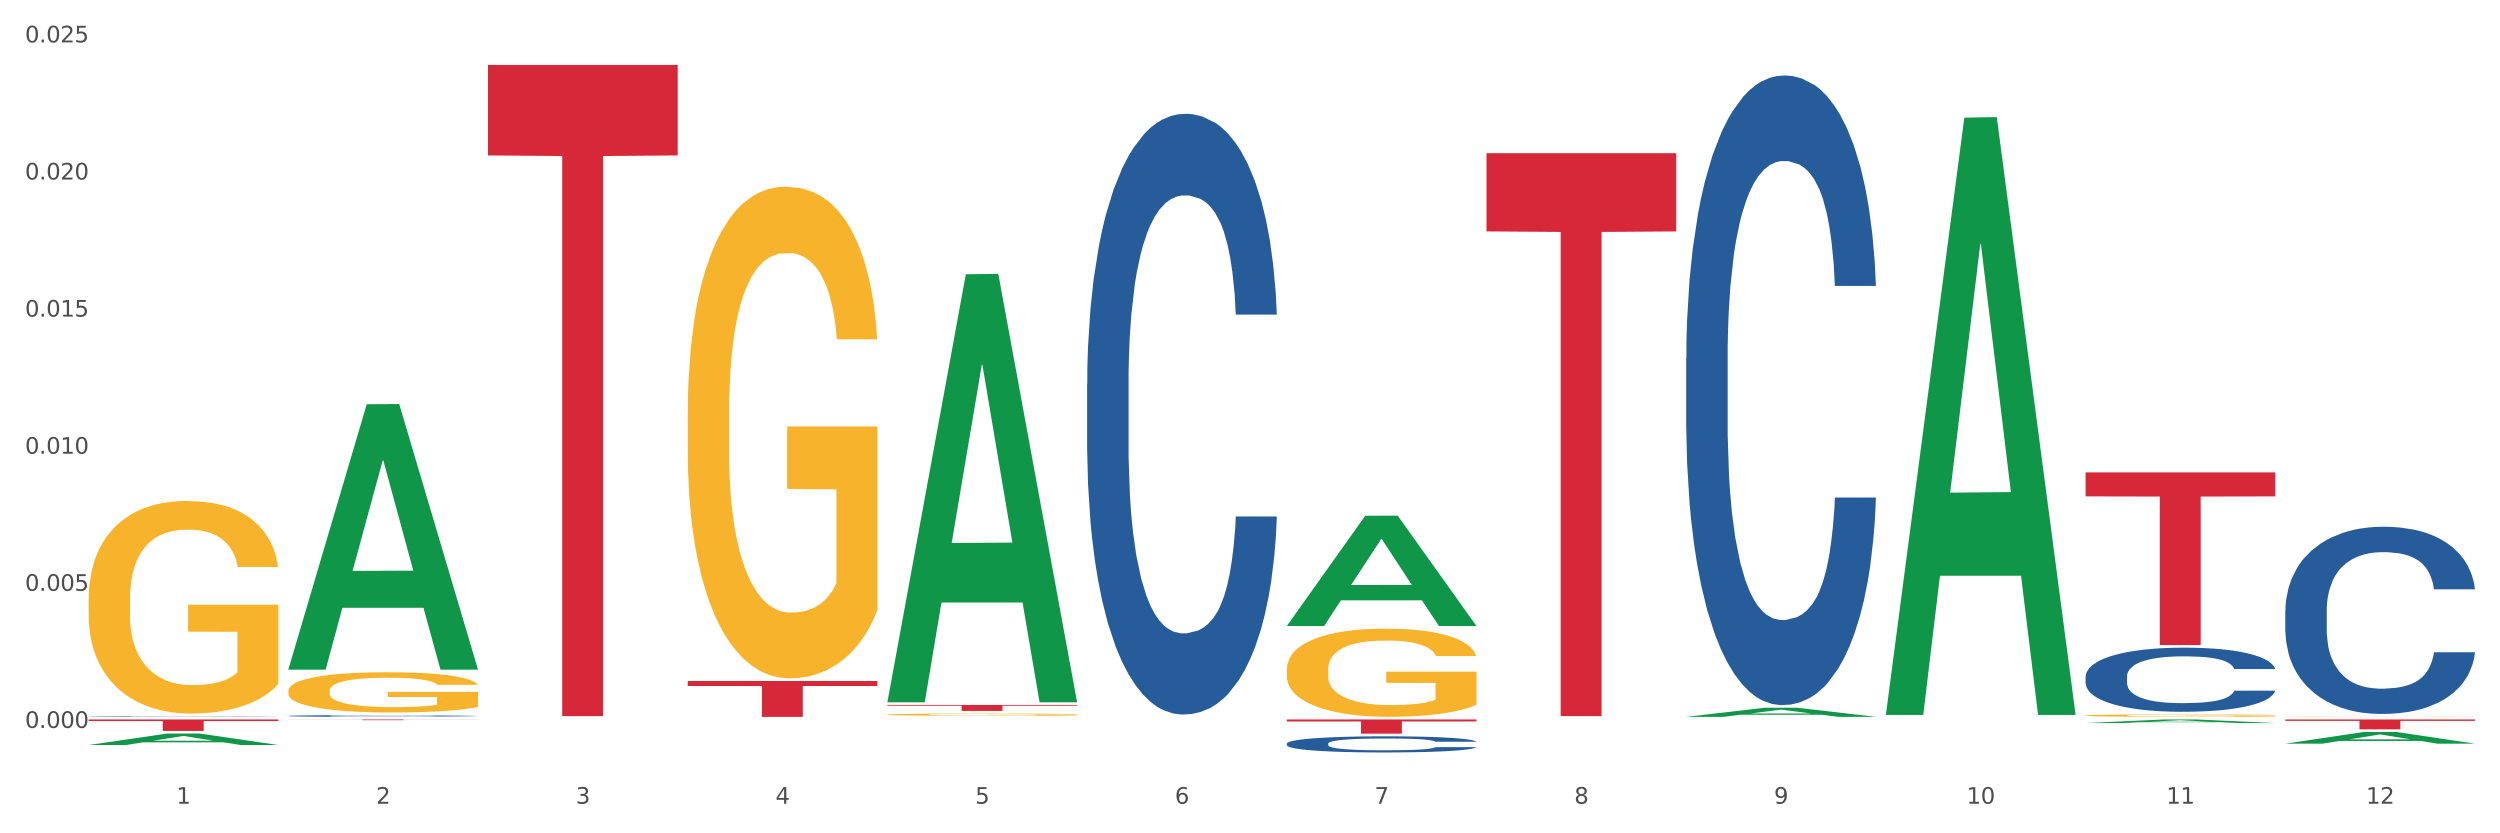
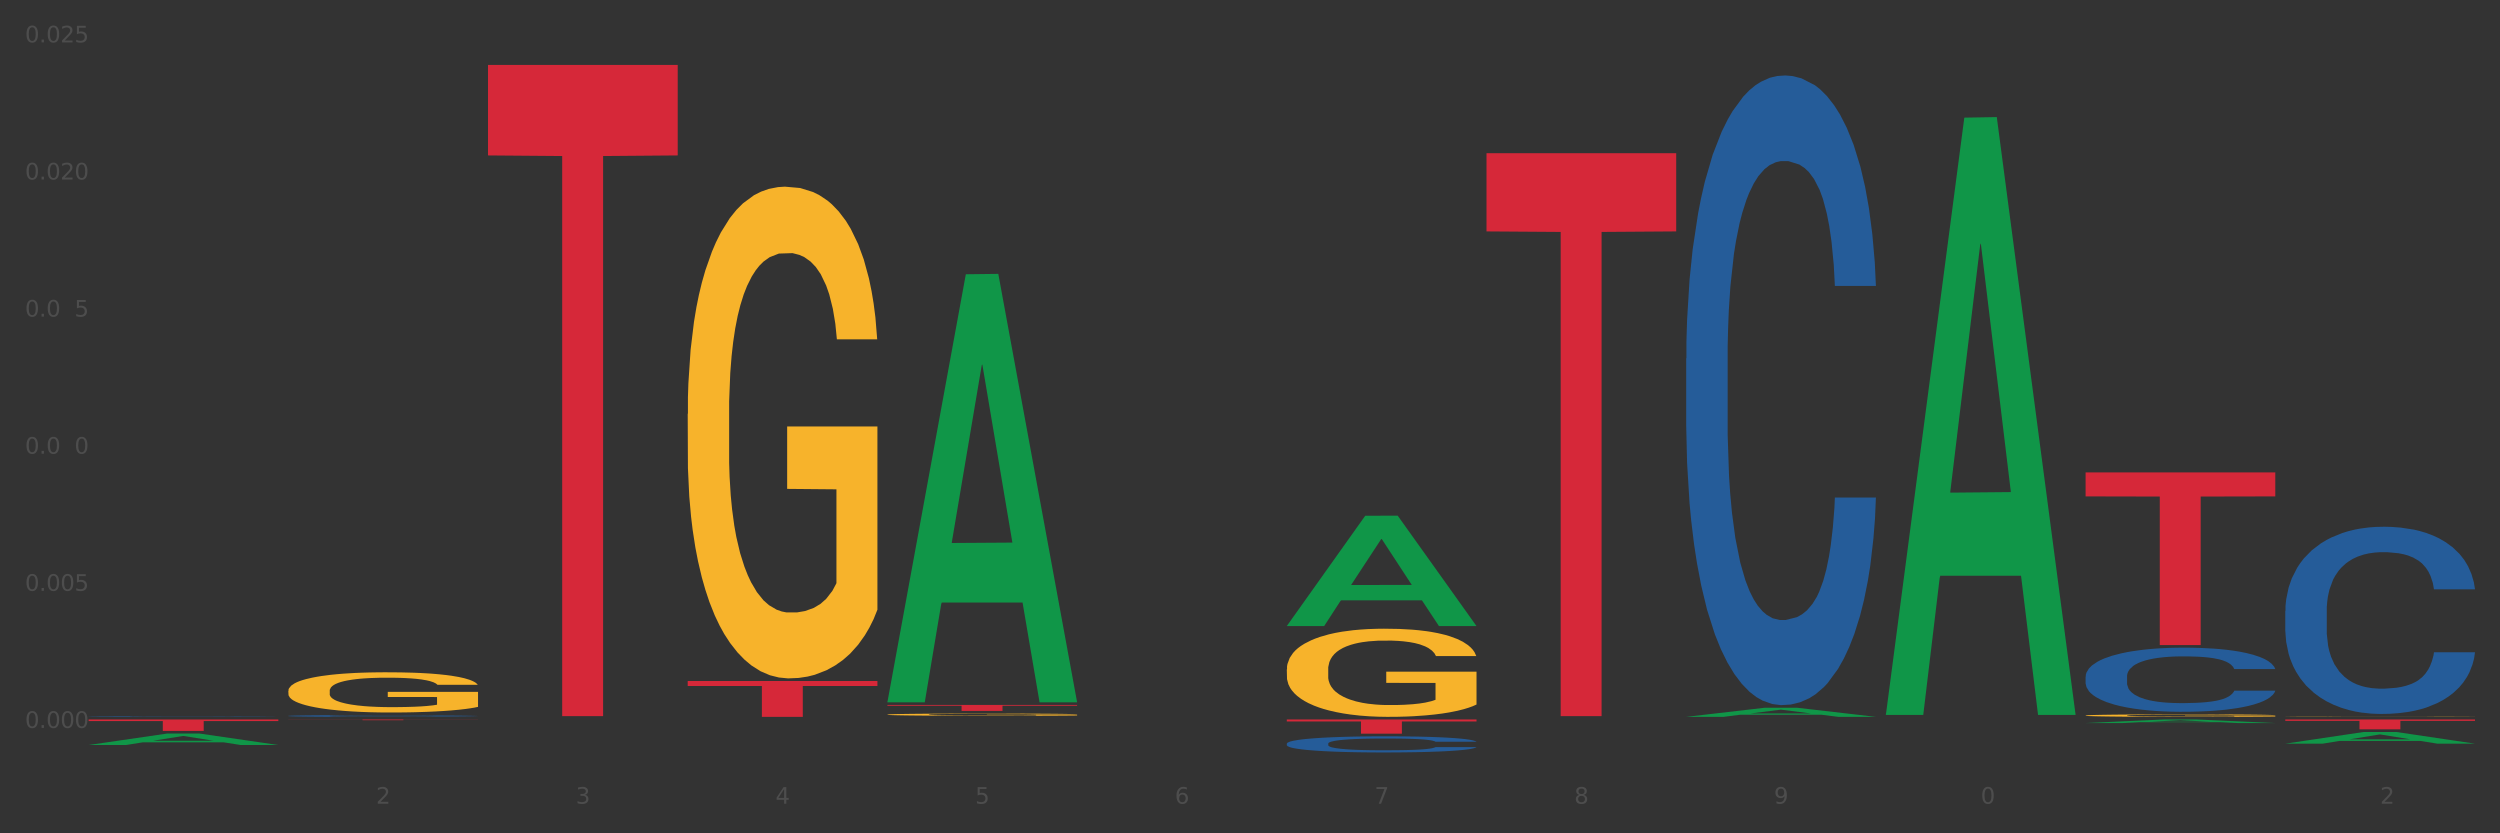
<svg xmlns="http://www.w3.org/2000/svg" xmlns:xlink="http://www.w3.org/1999/xlink" width="1080pt" height="360pt" viewBox="0 0 1080 360" version="1.1">
  <rect x="0" y="0" width="1080" height="360" fill="#333333" stroke="none" />
  <defs>
    <style type="text/css">*{stroke-linejoin: round; stroke-linecap: butt}</style>
  </defs>
  <g id="figure_1">
    <g id="patch_1">
-       <path d="M 0 360  L 1080 360  L 1080 0  L 0 0  z " style="fill: #ffffff; stroke: #ffffff; stroke-linejoin: miter" />
-     </g>
+       </g>
    <g id="axes_1">
      <g id="matplotlib.axis_1">
        <g id="xtick_1">
          <g id="text_1">
            <g style="fill: #4d4d4d" transform="translate(76.207 347.204) scale(0.096 -0.096)">
              <defs>
-                 <path id="DejaVuSans-31" d="M 794 531  L 1825 531  L 1825 4091  L 703 3866  L 703 4441  L 1819 4666  L 2450 4666  L 2450 531  L 3481 531  L 3481 0  L 794 0  L 794 531  z " transform="scale(0.016)" />
-               </defs>
+                 </defs>
              <use xlink:href="#DejaVuSans-31" />
            </g>
          </g>
        </g>
        <g id="xtick_2">
          <g id="text_2">
            <g style="fill: #4d4d4d" transform="translate(162.476 347.204) scale(0.096 -0.096)">
              <defs>
                <path id="DejaVuSans-32" d="M 1228 531  L 3431 531  L 3431 0  L 469 0  L 469 531  Q 828 903 1448 1529  Q 2069 2156 2228 2338  Q 2531 2678 2651 2914  Q 2772 3150 2772 3378  Q 2772 3750 2511 3984  Q 2250 4219 1831 4219  Q 1534 4219 1204 4116  Q 875 4013 500 3803  L 500 4441  Q 881 4594 1212 4672  Q 1544 4750 1819 4750  Q 2544 4750 2975 4387  Q 3406 4025 3406 3419  Q 3406 3131 3298 2873  Q 3191 2616 2906 2266  Q 2828 2175 2409 1742  Q 1991 1309 1228 531  z " transform="scale(0.016)" />
              </defs>
              <use xlink:href="#DejaVuSans-32" />
            </g>
          </g>
        </g>
        <g id="xtick_3">
          <g id="text_3">
            <g style="fill: #4d4d4d" transform="translate(248.745 347.204) scale(0.096 -0.096)">
              <defs>
                <path id="DejaVuSans-33" d="M 2597 2516  Q 3050 2419 3304 2112  Q 3559 1806 3559 1356  Q 3559 666 3084 287  Q 2609 -91 1734 -91  Q 1441 -91 1130 -33  Q 819 25 488 141  L 488 750  Q 750 597 1062 519  Q 1375 441 1716 441  Q 2309 441 2620 675  Q 2931 909 2931 1356  Q 2931 1769 2642 2001  Q 2353 2234 1838 2234  L 1294 2234  L 1294 2753  L 1863 2753  Q 2328 2753 2575 2939  Q 2822 3125 2822 3475  Q 2822 3834 2567 4026  Q 2313 4219 1838 4219  Q 1578 4219 1281 4162  Q 984 4106 628 3988  L 628 4550  Q 988 4650 1302 4700  Q 1616 4750 1894 4750  Q 2613 4750 3031 4423  Q 3450 4097 3450 3541  Q 3450 3153 3228 2886  Q 3006 2619 2597 2516  z " transform="scale(0.016)" />
              </defs>
              <use xlink:href="#DejaVuSans-33" />
            </g>
          </g>
        </g>
        <g id="xtick_4">
          <g id="text_4">
            <g style="fill: #4d4d4d" transform="translate(335.014 347.204) scale(0.096 -0.096)">
              <defs>
                <path id="DejaVuSans-34" d="M 2419 4116  L 825 1625  L 2419 1625  L 2419 4116  z M 2253 4666  L 3047 4666  L 3047 1625  L 3713 1625  L 3713 1100  L 3047 1100  L 3047 0  L 2419 0  L 2419 1100  L 313 1100  L 313 1709  L 2253 4666  z " transform="scale(0.016)" />
              </defs>
              <use xlink:href="#DejaVuSans-34" />
            </g>
          </g>
        </g>
        <g id="xtick_5">
          <g id="text_5">
            <g style="fill: #4d4d4d" transform="translate(421.284 347.204) scale(0.096 -0.096)">
              <defs>
                <path id="DejaVuSans-35" d="M 691 4666  L 3169 4666  L 3169 4134  L 1269 4134  L 1269 2991  Q 1406 3038 1543 3061  Q 1681 3084 1819 3084  Q 2600 3084 3056 2656  Q 3513 2228 3513 1497  Q 3513 744 3044 326  Q 2575 -91 1722 -91  Q 1428 -91 1123 -41  Q 819 9 494 109  L 494 744  Q 775 591 1075 516  Q 1375 441 1709 441  Q 2250 441 2565 725  Q 2881 1009 2881 1497  Q 2881 1984 2565 2268  Q 2250 2553 1709 2553  Q 1456 2553 1204 2497  Q 953 2441 691 2322  L 691 4666  z " transform="scale(0.016)" />
              </defs>
              <use xlink:href="#DejaVuSans-35" />
            </g>
          </g>
        </g>
        <g id="xtick_6">
          <g id="text_6">
            <g style="fill: #4d4d4d" transform="translate(507.553 347.204) scale(0.096 -0.096)">
              <defs>
                <path id="DejaVuSans-36" d="M 2113 2584  Q 1688 2584 1439 2293  Q 1191 2003 1191 1497  Q 1191 994 1439 701  Q 1688 409 2113 409  Q 2538 409 2786 701  Q 3034 994 3034 1497  Q 3034 2003 2786 2293  Q 2538 2584 2113 2584  z M 3366 4563  L 3366 3988  Q 3128 4100 2886 4159  Q 2644 4219 2406 4219  Q 1781 4219 1451 3797  Q 1122 3375 1075 2522  Q 1259 2794 1537 2939  Q 1816 3084 2150 3084  Q 2853 3084 3261 2657  Q 3669 2231 3669 1497  Q 3669 778 3244 343  Q 2819 -91 2113 -91  Q 1303 -91 875 529  Q 447 1150 447 2328  Q 447 3434 972 4092  Q 1497 4750 2381 4750  Q 2619 4750 2861 4703  Q 3103 4656 3366 4563  z " transform="scale(0.016)" />
              </defs>
              <use xlink:href="#DejaVuSans-36" />
            </g>
          </g>
        </g>
        <g id="xtick_7">
          <g id="text_7">
            <g style="fill: #4d4d4d" transform="translate(593.822 347.204) scale(0.096 -0.096)">
              <defs>
                <path id="DejaVuSans-37" d="M 525 4666  L 3525 4666  L 3525 4397  L 1831 0  L 1172 0  L 2766 4134  L 525 4134  L 525 4666  z " transform="scale(0.016)" />
              </defs>
              <use xlink:href="#DejaVuSans-37" />
            </g>
          </g>
        </g>
        <g id="xtick_8">
          <g id="text_8">
            <g style="fill: #4d4d4d" transform="translate(680.091 347.204) scale(0.096 -0.096)">
              <defs>
                <path id="DejaVuSans-38" d="M 2034 2216  Q 1584 2216 1326 1975  Q 1069 1734 1069 1313  Q 1069 891 1326 650  Q 1584 409 2034 409  Q 2484 409 2743 651  Q 3003 894 3003 1313  Q 3003 1734 2745 1975  Q 2488 2216 2034 2216  z M 1403 2484  Q 997 2584 770 2862  Q 544 3141 544 3541  Q 544 4100 942 4425  Q 1341 4750 2034 4750  Q 2731 4750 3128 4425  Q 3525 4100 3525 3541  Q 3525 3141 3298 2862  Q 3072 2584 2669 2484  Q 3125 2378 3379 2068  Q 3634 1759 3634 1313  Q 3634 634 3220 271  Q 2806 -91 2034 -91  Q 1263 -91 848 271  Q 434 634 434 1313  Q 434 1759 690 2068  Q 947 2378 1403 2484  z M 1172 3481  Q 1172 3119 1398 2916  Q 1625 2713 2034 2713  Q 2441 2713 2670 2916  Q 2900 3119 2900 3481  Q 2900 3844 2670 4047  Q 2441 4250 2034 4250  Q 1625 4250 1398 4047  Q 1172 3844 1172 3481  z " transform="scale(0.016)" />
              </defs>
              <use xlink:href="#DejaVuSans-38" />
            </g>
          </g>
        </g>
        <g id="xtick_9">
          <g id="text_9">
            <g style="fill: #4d4d4d" transform="translate(766.361 347.204) scale(0.096 -0.096)">
              <defs>
                <path id="DejaVuSans-39" d="M 703 97  L 703 672  Q 941 559 1184 500  Q 1428 441 1663 441  Q 2288 441 2617 861  Q 2947 1281 2994 2138  Q 2813 1869 2534 1725  Q 2256 1581 1919 1581  Q 1219 1581 811 2004  Q 403 2428 403 3163  Q 403 3881 828 4315  Q 1253 4750 1959 4750  Q 2769 4750 3195 4129  Q 3622 3509 3622 2328  Q 3622 1225 3098 567  Q 2575 -91 1691 -91  Q 1453 -91 1209 -44  Q 966 3 703 97  z M 1959 2075  Q 2384 2075 2632 2365  Q 2881 2656 2881 3163  Q 2881 3666 2632 3958  Q 2384 4250 1959 4250  Q 1534 4250 1286 3958  Q 1038 3666 1038 3163  Q 1038 2656 1286 2365  Q 1534 2075 1959 2075  z " transform="scale(0.016)" />
              </defs>
              <use xlink:href="#DejaVuSans-39" />
            </g>
          </g>
        </g>
        <g id="xtick_10">
          <g id="text_10">
            <g style="fill: #4d4d4d" transform="translate(849.576 347.204) scale(0.096 -0.096)">
              <defs>
                <path id="DejaVuSans-30" d="M 2034 4250  Q 1547 4250 1301 3770  Q 1056 3291 1056 2328  Q 1056 1369 1301 889  Q 1547 409 2034 409  Q 2525 409 2770 889  Q 3016 1369 3016 2328  Q 3016 3291 2770 3770  Q 2525 4250 2034 4250  z M 2034 4750  Q 2819 4750 3233 4129  Q 3647 3509 3647 2328  Q 3647 1150 3233 529  Q 2819 -91 2034 -91  Q 1250 -91 836 529  Q 422 1150 422 2328  Q 422 3509 836 4129  Q 1250 4750 2034 4750  z " transform="scale(0.016)" />
              </defs>
              <use xlink:href="#DejaVuSans-31" />
              <use xlink:href="#DejaVuSans-30" transform="translate(63.623 0)" />
            </g>
          </g>
        </g>
        <g id="xtick_11">
          <g id="text_11">
            <g style="fill: #4d4d4d" transform="translate(935.845 347.204) scale(0.096 -0.096)">
              <use xlink:href="#DejaVuSans-31" />
              <use xlink:href="#DejaVuSans-31" transform="translate(63.623 0)" />
            </g>
          </g>
        </g>
        <g id="xtick_12">
          <g id="text_12">
            <g style="fill: #4d4d4d" transform="translate(1022.114 347.204) scale(0.096 -0.096)">
              <use xlink:href="#DejaVuSans-31" />
              <use xlink:href="#DejaVuSans-32" transform="translate(63.623 0)" />
            </g>
          </g>
        </g>
        <g id="xtick_13" />
        <g id="xtick_14" />
        <g id="xtick_15" />
        <g id="xtick_16" />
        <g id="xtick_17" />
        <g id="xtick_18" />
        <g id="xtick_19" />
        <g id="xtick_20" />
        <g id="xtick_21" />
        <g id="xtick_22" />
        <g id="xtick_23" />
      </g>
      <g id="matplotlib.axis_2">
        <g id="ytick_1">
          <g id="text_13">
            <g style="fill: #4d4d4d" transform="translate(10.8 314.459) scale(0.096 -0.096)">
              <defs>
                <path id="DejaVuSans-2e" d="M 684 794  L 1344 794  L 1344 0  L 684 0  L 684 794  z " transform="scale(0.016)" />
              </defs>
              <use xlink:href="#DejaVuSans-30" />
              <use xlink:href="#DejaVuSans-2e" transform="translate(63.623 0)" />
              <use xlink:href="#DejaVuSans-30" transform="translate(95.41 0)" />
              <use xlink:href="#DejaVuSans-30" transform="translate(159.033 0)" />
              <use xlink:href="#DejaVuSans-30" transform="translate(222.656 0)" />
            </g>
          </g>
        </g>
        <g id="ytick_2">
          <g id="text_14">
            <g style="fill: #4d4d4d" transform="translate(10.8 255.23) scale(0.096 -0.096)">
              <use xlink:href="#DejaVuSans-30" />
              <use xlink:href="#DejaVuSans-2e" transform="translate(63.623 0)" />
              <use xlink:href="#DejaVuSans-30" transform="translate(95.41 0)" />
              <use xlink:href="#DejaVuSans-30" transform="translate(159.033 0)" />
              <use xlink:href="#DejaVuSans-35" transform="translate(222.656 0)" />
            </g>
          </g>
        </g>
        <g id="ytick_3">
          <g id="text_15">
            <g style="fill: #4d4d4d" transform="translate(10.8 196.002) scale(0.096 -0.096)">
              <use xlink:href="#DejaVuSans-30" />
              <use xlink:href="#DejaVuSans-2e" transform="translate(63.623 0)" />
              <use xlink:href="#DejaVuSans-30" transform="translate(95.41 0)" />
              <use xlink:href="#DejaVuSans-31" transform="translate(159.033 0)" />
              <use xlink:href="#DejaVuSans-30" transform="translate(222.656 0)" />
            </g>
          </g>
        </g>
        <g id="ytick_4">
          <g id="text_16">
            <g style="fill: #4d4d4d" transform="translate(10.8 136.774) scale(0.096 -0.096)">
              <use xlink:href="#DejaVuSans-30" />
              <use xlink:href="#DejaVuSans-2e" transform="translate(63.623 0)" />
              <use xlink:href="#DejaVuSans-30" transform="translate(95.41 0)" />
              <use xlink:href="#DejaVuSans-31" transform="translate(159.033 0)" />
              <use xlink:href="#DejaVuSans-35" transform="translate(222.656 0)" />
            </g>
          </g>
        </g>
        <g id="ytick_5">
          <g id="text_17">
            <g style="fill: #4d4d4d" transform="translate(10.8 77.546) scale(0.096 -0.096)">
              <use xlink:href="#DejaVuSans-30" />
              <use xlink:href="#DejaVuSans-2e" transform="translate(63.623 0)" />
              <use xlink:href="#DejaVuSans-30" transform="translate(95.41 0)" />
              <use xlink:href="#DejaVuSans-32" transform="translate(159.033 0)" />
              <use xlink:href="#DejaVuSans-30" transform="translate(222.656 0)" />
            </g>
          </g>
        </g>
        <g id="ytick_6">
          <g id="text_18">
            <g style="fill: #4d4d4d" transform="translate(10.8 18.317) scale(0.096 -0.096)">
              <use xlink:href="#DejaVuSans-30" />
              <use xlink:href="#DejaVuSans-2e" transform="translate(63.623 0)" />
              <use xlink:href="#DejaVuSans-30" transform="translate(95.41 0)" />
              <use xlink:href="#DejaVuSans-32" transform="translate(159.033 0)" />
              <use xlink:href="#DejaVuSans-35" transform="translate(222.656 0)" />
            </g>
          </g>
        </g>
        <g id="ytick_7" />
        <g id="ytick_8" />
        <g id="ytick_9" />
        <g id="ytick_10" />
        <g id="ytick_11" />
      </g>
      <g id="PolyCollection_1">
        <path d="M 38.283 321.838  L 38.367 321.833  L 72.164 316.897  L 86.189 316.892  L 120.239 321.847  L 104.017 321.847  L 96.666 320.693  L 61.771 320.693  L 61.518 320.712  L 54.421 321.847  L 38.283 321.847  L 38.283 321.838  L 66.165 320.005  L 92.272 320  L 79.345 317.948  L 79.176 317.939  L 79.007 317.953  L 66.08 320  L 66.165 320.005  L 38.283 321.838  z " clip-path="url(#pa81c19a317)" style="fill: #109648" />
        <path d="M 38.283 309.524  L 38.38 309.524  L 38.38 309.516  L 38.67 309.506  L 39.736 309.488  L 41.092 309.475  L 43.417 309.458  L 44.677 309.452  L 46.324 309.444  L 49.714 309.432  L 53.589 309.422  L 56.302 309.416  L 58.336 309.412  L 62.889 309.406  L 65.505 309.403  L 68.217 309.4  L 70.542 309.399  L 74.417 309.397  L 77.517 309.396  L 81.101 309.396  L 84.105 309.396  L 88.076 309.397  L 93.889 309.4  L 96.117 309.402  L 99.12 309.405  L 102.22 309.41  L 104.739 309.414  L 107.645 309.42  L 110.648 309.427  L 113.554 309.437  L 115.589 309.446  L 117.236 309.456  L 118.689 309.468  L 119.754 309.48  L 120.239 309.491  L 102.511 309.491  L 102.026 309.482  L 101.058 309.471  L 100.089 309.464  L 99.023 309.458  L 97.376 309.452  L 95.923 309.448  L 93.501 309.443  L 91.273 309.44  L 89.433 309.438  L 87.205 309.436  L 82.458 309.435  L 79.067 309.435  L 76.936 309.435  L 74.32 309.437  L 72.092 309.438  L 69.477 309.442  L 67.442 309.445  L 65.408 309.449  L 64.245 309.452  L 62.502 309.458  L 61.339 309.463  L 59.789 309.471  L 58.917 309.477  L 57.367 309.491  L 56.689 309.502  L 56.399 309.51  L 56.205 309.518  L 56.205 309.559  L 56.786 309.577  L 57.27 309.585  L 58.045 309.593  L 59.498 309.605  L 61.63 309.616  L 63.858 309.624  L 65.698 309.629  L 67.442 309.633  L 69.186 309.636  L 71.317 309.638  L 73.061 309.64  L 75.677 309.641  L 78.776 309.642  L 81.198 309.642  L 86.139 309.641  L 88.367 309.639  L 90.498 309.638  L 92.823 309.635  L 94.664 309.632  L 95.73 309.629  L 97.473 309.624  L 98.83 309.619  L 99.992 309.613  L 100.767 309.608  L 101.639 309.6  L 102.317 309.591  L 102.511 309.587  L 120.239 309.587  L 119.851 309.596  L 119.173 309.605  L 117.817 309.617  L 116.751 309.624  L 115.104 309.633  L 113.361 309.64  L 110.939 309.648  L 108.711 309.654  L 106.386 309.659  L 103.867 309.664  L 99.314 309.671  L 97.667 309.672  L 94.18 309.676  L 91.467 309.677  L 87.495 309.679  L 83.426 309.68  L 79.164 309.68  L 75.386 309.68  L 71.22 309.678  L 68.605 309.677  L 65.698 309.675  L 62.308 309.671  L 59.111 309.666  L 56.108 309.661  L 53.299 309.655  L 50.683 309.649  L 47.292 309.637  L 44.774 309.626  L 42.933 309.616  L 41.674 309.608  L 40.414 309.597  L 39.736 309.589  L 38.67 309.571  L 38.283 309.554  L 38.283 309.524  z " clip-path="url(#pa81c19a317)" style="fill: #255c99" />
        <path d="M 124.552 309.268  L 124.649 309.267  L 124.649 309.248  L 124.94 309.222  L 126.005 309.174  L 127.362 309.138  L 129.687 309.095  L 130.946 309.077  L 132.593 309.058  L 135.983 309.025  L 139.858 308.998  L 142.571 308.983  L 144.605 308.973  L 149.158 308.956  L 151.774 308.949  L 154.486 308.943  L 156.811 308.939  L 160.686 308.934  L 163.786 308.932  L 167.371 308.931  L 170.374 308.932  L 174.346 308.934  L 180.158 308.943  L 182.386 308.947  L 185.389 308.956  L 188.489 308.967  L 191.008 308.978  L 193.914 308.993  L 196.917 309.014  L 199.824 309.04  L 201.858 309.064  L 203.505 309.089  L 204.958 309.12  L 206.024 309.153  L 206.508 309.182  L 188.78 309.182  L 188.296 309.156  L 187.327 309.129  L 186.358 309.11  L 185.292 309.095  L 183.646 309.078  L 182.192 309.067  L 179.771 309.054  L 177.543 309.046  L 175.702 309.041  L 173.474 309.037  L 168.727 309.033  L 165.336 309.033  L 163.205 309.034  L 160.589 309.038  L 158.361 309.043  L 155.746 309.051  L 153.711 309.06  L 151.677 309.071  L 150.515 309.08  L 148.771 309.095  L 147.608 309.107  L 146.058 309.128  L 145.186 309.143  L 143.636 309.182  L 142.958 309.211  L 142.668 309.231  L 142.474 309.253  L 142.474 309.359  L 143.055 309.407  L 143.54 309.428  L 144.315 309.451  L 145.768 309.481  L 147.899 309.511  L 150.127 309.532  L 151.968 309.545  L 153.711 309.555  L 155.455 309.562  L 157.586 309.569  L 159.33 309.573  L 161.946 309.577  L 165.046 309.579  L 167.468 309.579  L 172.408 309.576  L 174.636 309.572  L 176.768 309.568  L 179.092 309.56  L 180.933 309.552  L 181.999 309.546  L 183.742 309.533  L 185.099 309.519  L 186.261 309.503  L 187.036 309.49  L 187.908 309.469  L 188.586 309.446  L 188.78 309.433  L 206.508 309.433  L 206.12 309.458  L 205.442 309.482  L 204.086 309.514  L 203.02 309.533  L 201.374 309.555  L 199.63 309.574  L 197.208 309.596  L 194.98 309.611  L 192.655 309.625  L 190.136 309.637  L 185.583 309.654  L 183.936 309.659  L 180.449 309.667  L 177.736 309.672  L 173.764 309.677  L 169.696 309.68  L 165.433 309.68  L 161.655 309.679  L 157.49 309.675  L 154.874 309.671  L 151.968 309.665  L 148.577 309.655  L 145.38 309.644  L 142.377 309.63  L 139.568 309.614  L 136.952 309.596  L 133.562 309.567  L 131.043 309.538  L 129.202 309.511  L 127.943 309.489  L 126.683 309.46  L 126.005 309.44  L 124.94 309.392  L 124.552 309.348  L 124.552 309.268  z " clip-path="url(#pa81c19a317)" style="fill: #255c99" />
-         <path d="M 469.629 165.767  L 469.726 165.53  L 469.726 158.894  L 470.017 149.887  L 471.082 133.295  L 472.438 120.733  L 474.763 106.038  L 476.023 99.875  L 477.67 93.001  L 481.06 81.861  L 484.935 72.381  L 487.648 67.166  L 489.682 63.848  L 494.235 57.922  L 496.851 55.315  L 499.563 53.182  L 501.888 51.76  L 505.763 50.1  L 508.863 49.389  L 512.448 49.152  L 515.451 49.389  L 519.422 50.337  L 525.235 53.182  L 527.463 54.841  L 530.466 57.685  L 533.566 61.478  L 536.085 65.27  L 538.991 70.721  L 541.994 77.832  L 544.9 86.839  L 546.935 95.135  L 548.582 103.904  L 550.035 114.57  L 551.1 126.185  L 551.585 135.902  L 533.857 135.902  L 533.372 127.133  L 532.404 117.652  L 531.435 111.252  L 530.369 106.038  L 528.722 100.112  L 527.269 96.32  L 524.847 91.816  L 522.619 88.972  L 520.779 87.313  L 518.551 85.891  L 513.804 84.469  L 510.413 84.469  L 508.282 84.943  L 505.666 86.128  L 503.438 87.787  L 500.823 90.631  L 498.788 93.713  L 496.754 97.742  L 495.591 100.586  L 493.848 105.801  L 492.685 110.067  L 491.135 117.415  L 490.263 122.629  L 488.713 136.139  L 488.035 146.094  L 487.745 152.968  L 487.551 160.553  L 487.551 197.528  L 488.132 214.12  L 488.616 221.23  L 489.391 229.289  L 490.845 239.718  L 492.976 249.91  L 495.204 257.258  L 497.044 261.761  L 498.788 265.079  L 500.532 267.687  L 502.663 270.057  L 504.407 271.479  L 507.023 272.901  L 510.123 273.612  L 512.544 273.612  L 517.485 272.427  L 519.713 271.242  L 521.844 269.583  L 524.169 266.976  L 526.01 264.131  L 527.076 261.998  L 528.819 257.495  L 530.176 252.754  L 531.338 247.303  L 532.113 242.562  L 532.985 235.452  L 533.663 227.393  L 533.857 223.127  L 551.585 223.127  L 551.197 231.659  L 550.519 239.955  L 549.163 251.095  L 548.097 257.495  L 546.45 265.316  L 544.707 271.953  L 542.285 279.301  L 540.057 284.752  L 537.732 289.493  L 535.213 293.759  L 530.66 299.685  L 529.013 301.344  L 525.526 304.188  L 522.813 305.847  L 518.841 307.506  L 514.772 308.455  L 510.51 308.692  L 506.732 308.217  L 502.566 306.795  L 499.951 305.373  L 497.044 303.24  L 493.654 299.922  L 490.457 295.892  L 487.454 291.152  L 484.645 285.7  L 482.029 279.538  L 478.638 269.346  L 476.12 259.391  L 474.279 250.147  L 473.02 242.325  L 471.76 232.37  L 471.082 225.497  L 470.017 208.905  L 469.629 193.499  L 469.629 165.767  z " clip-path="url(#pa81c19a317)" style="fill: #255c99" />
        <path d="M 555.898 321.22  L 555.995 321.214  L 555.995 321.036  L 556.286 320.794  L 557.351 320.348  L 558.708 320.011  L 561.033 319.616  L 562.292 319.451  L 563.939 319.266  L 567.329 318.967  L 571.204 318.712  L 573.917 318.572  L 575.951 318.483  L 580.504 318.324  L 583.12 318.254  L 585.832 318.197  L 588.157 318.158  L 592.032 318.114  L 595.132 318.095  L 598.717 318.088  L 601.72 318.095  L 605.692 318.12  L 611.504 318.197  L 613.732 318.241  L 616.735 318.318  L 619.835 318.419  L 622.354 318.521  L 625.26 318.668  L 628.263 318.859  L 631.17 319.101  L 633.204 319.323  L 634.851 319.559  L 636.304 319.845  L 637.37 320.157  L 637.854 320.418  L 620.126 320.418  L 619.642 320.183  L 618.673 319.928  L 617.704 319.756  L 616.638 319.616  L 614.992 319.457  L 613.538 319.355  L 611.117 319.234  L 608.889 319.158  L 607.048 319.113  L 604.82 319.075  L 600.073 319.037  L 596.682 319.037  L 594.551 319.05  L 591.936 319.081  L 589.707 319.126  L 587.092 319.202  L 585.057 319.285  L 583.023 319.393  L 581.861 319.47  L 580.117 319.61  L 578.954 319.724  L 577.404 319.922  L 576.532 320.062  L 574.982 320.425  L 574.304 320.692  L 574.014 320.877  L 573.82 321.08  L 573.82 322.073  L 574.401 322.519  L 574.886 322.71  L 575.661 322.926  L 577.114 323.206  L 579.245 323.48  L 581.473 323.677  L 583.314 323.798  L 585.057 323.887  L 586.801 323.957  L 588.932 324.021  L 590.676 324.059  L 593.292 324.097  L 596.392 324.116  L 598.814 324.116  L 603.754 324.085  L 605.982 324.053  L 608.114 324.008  L 610.439 323.938  L 612.279 323.862  L 613.345 323.805  L 615.088 323.684  L 616.445 323.556  L 617.607 323.41  L 618.382 323.283  L 619.254 323.092  L 619.932 322.875  L 620.126 322.761  L 637.854 322.761  L 637.466 322.99  L 636.788 323.213  L 635.432 323.512  L 634.366 323.684  L 632.72 323.894  L 630.976 324.072  L 628.554 324.269  L 626.326 324.416  L 624.001 324.543  L 621.482 324.658  L 616.929 324.817  L 615.282 324.861  L 611.795 324.938  L 609.082 324.982  L 605.11 325.027  L 601.042 325.052  L 596.779 325.059  L 593.001 325.046  L 588.836 325.008  L 586.22 324.969  L 583.314 324.912  L 579.923 324.823  L 576.726 324.715  L 573.723 324.588  L 570.914 324.441  L 568.298 324.276  L 564.908 324.002  L 562.389 323.735  L 560.548 323.486  L 559.289 323.276  L 558.029 323.009  L 557.351 322.824  L 556.286 322.379  L 555.898 321.965  L 555.898 321.22  z " clip-path="url(#pa81c19a317)" style="fill: #255c99" />
        <path d="M 728.437 154.82  L 728.534 154.571  L 728.534 147.616  L 728.824 138.176  L 729.89 120.786  L 731.246 107.62  L 733.571 92.217  L 734.83 85.758  L 736.477 78.554  L 739.868 66.878  L 743.743 56.941  L 746.455 51.476  L 748.49 47.998  L 753.043 41.788  L 755.658 39.055  L 758.371 36.819  L 760.696 35.329  L 764.571 33.59  L 767.671 32.844  L 771.255 32.596  L 774.258 32.844  L 778.23 33.838  L 784.043 36.819  L 786.271 38.558  L 789.274 41.539  L 792.374 45.514  L 794.892 49.489  L 797.799 55.202  L 800.802 62.655  L 803.708 72.095  L 805.742 80.79  L 807.389 89.982  L 808.842 101.161  L 809.908 113.333  L 810.392 123.519  L 792.664 123.519  L 792.18 114.327  L 791.211 104.39  L 790.243 97.683  L 789.177 92.217  L 787.53 86.007  L 786.077 82.032  L 783.655 77.312  L 781.427 74.331  L 779.586 72.592  L 777.358 71.102  L 772.611 69.611  L 769.221 69.611  L 767.09 70.108  L 764.474 71.35  L 762.246 73.089  L 759.63 76.07  L 757.596 79.299  L 755.561 83.523  L 754.399 86.504  L 752.655 91.969  L 751.493 96.441  L 749.943 104.142  L 749.071 109.607  L 747.521 123.767  L 746.843 134.201  L 746.552 141.405  L 746.358 149.355  L 746.358 188.108  L 746.94 205.498  L 747.424 212.951  L 748.199 221.397  L 749.652 232.328  L 751.783 243.01  L 754.011 250.711  L 755.852 255.431  L 757.596 258.909  L 759.34 261.642  L 761.471 264.126  L 763.215 265.616  L 765.83 267.107  L 768.93 267.852  L 771.352 267.852  L 776.293 266.61  L 778.521 265.368  L 780.652 263.629  L 782.977 260.896  L 784.818 257.915  L 785.883 255.679  L 787.627 250.959  L 788.983 245.991  L 790.146 240.277  L 790.921 235.309  L 791.793 227.856  L 792.471 219.41  L 792.664 214.938  L 810.392 214.938  L 810.005 223.881  L 809.327 232.576  L 807.971 244.252  L 806.905 250.959  L 805.258 259.157  L 803.514 266.113  L 801.092 273.814  L 798.864 279.528  L 796.539 284.496  L 794.021 288.968  L 789.468 295.179  L 787.821 296.918  L 784.333 299.899  L 781.621 301.638  L 777.649 303.377  L 773.58 304.37  L 769.318 304.619  L 765.54 304.122  L 761.374 302.631  L 758.758 301.141  L 755.852 298.905  L 752.461 295.427  L 749.265 291.204  L 746.262 286.235  L 743.452 280.522  L 740.837 274.063  L 737.446 263.381  L 734.927 252.947  L 733.087 243.258  L 731.827 235.06  L 730.568 224.627  L 729.89 217.422  L 728.824 200.033  L 728.437 183.885  L 728.437 154.82  z " clip-path="url(#pa81c19a317)" style="fill: #255c99" />
        <path d="M 900.975 292.234  L 901.072 292.209  L 901.072 291.5  L 901.363 290.539  L 902.428 288.768  L 903.784 287.427  L 906.109 285.859  L 907.369 285.201  L 909.016 284.468  L 912.406 283.279  L 916.281 282.267  L 918.994 281.71  L 921.028 281.356  L 925.581 280.724  L 928.197 280.445  L 930.909 280.218  L 933.234 280.066  L 937.109 279.889  L 940.209 279.813  L 943.794 279.788  L 946.797 279.813  L 950.768 279.914  L 956.581 280.218  L 958.809 280.395  L 961.812 280.698  L 964.912 281.103  L 967.431 281.508  L 970.337 282.09  L 973.34 282.849  L 976.246 283.81  L 978.281 284.695  L 979.928 285.631  L 981.381 286.77  L 982.446 288.009  L 982.931 289.047  L 965.203 289.047  L 964.718 288.111  L 963.75 287.099  L 962.781 286.416  L 961.715 285.859  L 960.068 285.227  L 958.615 284.822  L 956.193 284.341  L 953.965 284.038  L 952.125 283.861  L 949.897 283.709  L 945.15 283.557  L 941.759 283.557  L 939.628 283.608  L 937.012 283.734  L 934.784 283.911  L 932.169 284.215  L 930.134 284.544  L 928.1 284.974  L 926.937 285.277  L 925.194 285.834  L 924.031 286.289  L 922.481 287.073  L 921.609 287.63  L 920.059 289.072  L 919.381 290.134  L 919.091 290.868  L 918.897 291.677  L 918.897 295.624  L 919.478 297.395  L 919.962 298.154  L 920.737 299.014  L 922.191 300.127  L 924.322 301.215  L 926.55 301.999  L 928.391 302.479  L 930.134 302.834  L 931.878 303.112  L 934.009 303.365  L 935.753 303.517  L 938.369 303.668  L 941.469 303.744  L 943.89 303.744  L 948.831 303.618  L 951.059 303.491  L 953.19 303.314  L 955.515 303.036  L 957.356 302.732  L 958.422 302.505  L 960.165 302.024  L 961.522 301.518  L 962.684 300.936  L 963.459 300.43  L 964.331 299.671  L 965.009 298.811  L 965.203 298.356  L 982.931 298.356  L 982.543 299.267  L 981.865 300.152  L 980.509 301.341  L 979.443 302.024  L 977.796 302.859  L 976.053 303.567  L 973.631 304.351  L 971.403 304.933  L 969.078 305.439  L 966.559 305.895  L 962.006 306.527  L 960.359 306.704  L 956.872 307.008  L 954.159 307.185  L 950.187 307.362  L 946.119 307.463  L 941.856 307.488  L 938.078 307.438  L 933.912 307.286  L 931.297 307.134  L 928.391 306.906  L 925 306.552  L 921.803 306.122  L 918.8 305.616  L 915.991 305.034  L 913.375 304.377  L 909.984 303.289  L 907.466 302.226  L 905.625 301.24  L 904.366 300.405  L 903.106 299.343  L 902.428 298.609  L 901.363 296.838  L 900.975 295.194  L 900.975 292.234  z " clip-path="url(#pa81c19a317)" style="fill: #255c99" />
        <path d="M 987.244 263.891  L 987.341 263.817  L 987.341 261.749  L 987.632 258.942  L 988.697 253.772  L 990.054 249.857  L 992.379 245.278  L 993.638 243.357  L 995.285 241.215  L 998.675 237.744  L 1002.55 234.79  L 1005.263 233.165  L 1007.297 232.131  L 1011.85 230.284  L 1014.466 229.472  L 1017.178 228.807  L 1019.503 228.364  L 1023.378 227.847  L 1026.478 227.625  L 1030.063 227.551  L 1033.066 227.625  L 1037.038 227.921  L 1042.85 228.807  L 1045.078 229.324  L 1048.081 230.21  L 1051.181 231.392  L 1053.7 232.574  L 1056.606 234.273  L 1059.609 236.488  L 1062.516 239.295  L 1064.55 241.88  L 1066.197 244.613  L 1067.65 247.937  L 1068.716 251.556  L 1069.2 254.584  L 1051.472 254.584  L 1050.988 251.851  L 1050.019 248.897  L 1049.05 246.903  L 1047.985 245.278  L 1046.338 243.431  L 1044.885 242.249  L 1042.463 240.846  L 1040.235 239.96  L 1038.394 239.443  L 1036.166 239  L 1031.419 238.556  L 1028.028 238.556  L 1025.897 238.704  L 1023.282 239.073  L 1021.053 239.591  L 1018.438 240.477  L 1016.403 241.437  L 1014.369 242.693  L 1013.207 243.579  L 1011.463 245.204  L 1010.3 246.533  L 1008.75 248.823  L 1007.879 250.448  L 1006.329 254.658  L 1005.65 257.76  L 1005.36 259.902  L 1005.166 262.266  L 1005.166 273.788  L 1005.747 278.958  L 1006.232 281.174  L 1007.007 283.685  L 1008.46 286.935  L 1010.591 290.111  L 1012.819 292.401  L 1014.66 293.804  L 1016.403 294.838  L 1018.147 295.65  L 1020.278 296.389  L 1022.022 296.832  L 1024.638 297.275  L 1027.738 297.497  L 1030.16 297.497  L 1035.1 297.128  L 1037.328 296.758  L 1039.46 296.241  L 1041.785 295.429  L 1043.625 294.543  L 1044.691 293.878  L 1046.435 292.474  L 1047.791 290.997  L 1048.953 289.298  L 1049.728 287.821  L 1050.6 285.605  L 1051.278 283.094  L 1051.472 281.765  L 1069.2 281.765  L 1068.813 284.424  L 1068.134 287.009  L 1066.778 290.48  L 1065.713 292.474  L 1064.066 294.912  L 1062.322 296.98  L 1059.9 299.27  L 1057.672 300.968  L 1055.347 302.446  L 1052.828 303.775  L 1048.275 305.622  L 1046.628 306.139  L 1043.141 307.025  L 1040.428 307.542  L 1036.456 308.059  L 1032.388 308.354  L 1028.125 308.428  L 1024.347 308.281  L 1020.182 307.837  L 1017.566 307.394  L 1014.66 306.729  L 1011.269 305.695  L 1008.072 304.44  L 1005.069 302.963  L 1002.26 301.264  L 999.644 299.343  L 996.254 296.167  L 993.735 293.065  L 991.894 290.185  L 990.635 287.747  L 989.375 284.645  L 988.697 282.503  L 987.632 277.333  L 987.244 272.532  L 987.244 263.891  z " clip-path="url(#pa81c19a317)" style="fill: #255c99" />
        <path d="M 210.821 28.05  L 292.777 28.05  L 292.777 67.144  L 260.539 67.408  L 260.539 309.37  L 242.866 309.37  L 242.866 67.408  L 210.821 67.144  L 210.821 28.314  L 210.821 28.05  z " clip-path="url(#pa81c19a317)" style="fill: #d62839" />
        <path d="M 297.091 294.196  L 379.046 294.196  L 379.046 296.347  L 346.808 296.362  L 346.808 309.68  L 329.135 309.68  L 329.135 296.362  L 297.091 296.347  L 297.091 294.21  L 297.091 294.196  z " clip-path="url(#pa81c19a317)" style="fill: #d62839" />
        <path d="M 383.36 304.526  L 465.316 304.526  L 465.316 304.889  L 433.077 304.891  L 433.077 307.134  L 415.404 307.134  L 415.404 304.891  L 383.36 304.889  L 383.36 304.529  L 383.36 304.526  z " clip-path="url(#pa81c19a317)" style="fill: #d62839" />
        <path d="M 555.898 310.812  L 637.854 310.812  L 637.854 311.666  L 605.615 311.671  L 605.615 316.957  L 587.943 316.957  L 587.943 311.671  L 555.898 311.666  L 555.898 310.817  L 555.898 310.812  z " clip-path="url(#pa81c19a317)" style="fill: #d62839" />
        <path d="M 642.167 66.173  L 724.123 66.173  L 724.123 99.968  L 691.885 100.197  L 691.885 309.358  L 674.212 309.358  L 674.212 100.197  L 642.167 99.968  L 642.167 66.402  L 642.167 66.173  z " clip-path="url(#pa81c19a317)" style="fill: #d62839" />
        <path d="M 900.975 204.076  L 982.931 204.076  L 982.931 214.44  L 950.692 214.51  L 950.692 278.657  L 933.019 278.657  L 933.019 214.51  L 900.975 214.44  L 900.975 204.146  L 900.975 204.076  z " clip-path="url(#pa81c19a317)" style="fill: #d62839" />
        <path d="M 987.244 310.812  L 1069.2 310.812  L 1069.2 311.405  L 1036.961 311.409  L 1036.961 315.08  L 1019.289 315.08  L 1019.289 311.409  L 987.244 311.405  L 987.244 310.816  L 987.244 310.812  z " clip-path="url(#pa81c19a317)" style="fill: #d62839" />
        <path d="M 38.283 310.812  L 120.239 310.812  L 120.239 311.499  L 88 311.504  L 88 315.761  L 70.327 315.761  L 70.327 311.504  L 38.283 311.499  L 38.283 310.816  L 38.283 310.812  z " clip-path="url(#pa81c19a317)" style="fill: #d62839" />
        <path d="M 124.552 310.812  L 206.508 310.812  L 206.508 310.855  L 174.269 310.855  L 174.269 311.126  L 156.597 311.126  L 156.597 310.855  L 124.552 310.855  L 124.552 310.812  L 124.552 310.812  z " clip-path="url(#pa81c19a317)" style="fill: #d62839" />
        <path d="M 297.091 178.801  L 297.187 178.607  L 297.187 171.623  L 297.381 165.609  L 298.348 151.059  L 299.8 139.032  L 300.864 132.63  L 301.929 127.392  L 303.186 122.154  L 304.735 116.722  L 307.541 108.768  L 309.282 104.694  L 311.411 100.427  L 315.282 94.219  L 318.088 90.727  L 320.99 87.817  L 325.732 84.325  L 328.828 82.773  L 332.118 81.609  L 336.085 80.833  L 339.084 80.639  L 345.664 81.221  L 351.276 82.967  L 353.986 84.325  L 357.469 86.653  L 359.307 88.205  L 362.307 91.309  L 365.403 95.383  L 367.532 98.875  L 370.725 105.47  L 373.144 112.066  L 375.369 120.214  L 376.531 125.84  L 377.401 131.078  L 378.176 137.092  L 378.95 146.598  L 361.533 146.598  L 360.855 139.808  L 359.791 133.406  L 358.243 127.198  L 356.888 123.318  L 354.566 118.468  L 352.437 115.364  L 350.212 113.036  L 347.503 111.096  L 345.374 110.126  L 342.374 109.35  L 336.472 109.544  L 332.505 111.096  L 329.796 113.036  L 328.054 114.782  L 326.506 116.722  L 324.764 119.438  L 322.732 123.512  L 321.281 127.198  L 319.829 131.854  L 318.668 136.51  L 317.604 141.942  L 316.733 147.762  L 316.056 153.775  L 315.475 161.147  L 314.991 173.369  L 314.991 199.946  L 315.185 205.96  L 315.669 213.914  L 316.249 219.928  L 317.217 227.106  L 318.088 231.956  L 319.732 238.94  L 321.571 244.76  L 323.022 248.445  L 324.474 251.549  L 326.989 255.817  L 329.796 259.309  L 332.215 261.443  L 335.504 263.383  L 337.73 264.159  L 339.665 264.547  L 344.406 264.547  L 347.793 263.965  L 351.567 262.607  L 354.469 260.861  L 356.888 258.727  L 359.598 255.235  L 361.339 251.937  L 361.339 211.392  L 340.052 211.198  L 340.052 184.233  L 379.046 184.233  L 379.046 263.383  L 377.401 267.457  L 375.563 271.143  L 373.628 274.441  L 370.725 278.515  L 367.242 282.395  L 364.145 285.111  L 360.855 287.439  L 356.985 289.573  L 351.954 291.513  L 348.857 292.289  L 344.987 292.871  L 340.439 293.065  L 336.472 292.677  L 332.602 291.707  L 328.538 289.961  L 324.57 287.439  L 321.571 284.917  L 318.571 281.813  L 315.378 277.739  L 312.863 273.859  L 310.927 270.367  L 308.799 265.905  L 306.476 260.085  L 304.735 254.847  L 303.186 249.415  L 301.542 242.432  L 300.38 236.418  L 299.219 228.852  L 298.542 223.226  L 297.768 214.496  L 297.187 202.274  L 297.091 178.801  z " clip-path="url(#pa81c19a317)" style="fill: #f7b32b" />
-         <path d="M 124.552 289.08  L 124.637 288.973  L 158.433 174.642  L 172.458 174.535  L 206.508 289.296  L 190.286 289.296  L 182.935 262.572  L 148.041 262.572  L 147.787 263.003  L 140.69 289.296  L 124.552 289.296  L 124.552 289.08  L 152.434 246.624  L 178.542 246.516  L 165.615 198.996  L 165.446 198.78  L 165.277 199.103  L 152.35 246.516  L 152.434 246.624  L 124.552 289.08  z " clip-path="url(#pa81c19a317)" style="fill: #109648" />
        <path d="M 383.36 303.048  L 383.444 302.874  L 417.24 118.485  L 431.266 118.311  L 465.316 303.395  L 449.093 303.395  L 441.743 260.296  L 406.848 260.296  L 406.595 260.991  L 399.497 303.395  L 383.36 303.395  L 383.36 303.048  L 411.242 234.575  L 437.349 234.401  L 424.422 157.761  L 424.253 157.413  L 424.084 157.935  L 411.157 234.401  L 411.242 234.575  L 383.36 303.048  z " clip-path="url(#pa81c19a317)" style="fill: #109648" />
        <path d="M 555.898 270.376  L 555.983 270.331  L 589.779 222.804  L 603.804 222.759  L 637.854 270.466  L 621.632 270.466  L 614.281 259.357  L 579.387 259.357  L 579.133 259.536  L 572.036 270.466  L 555.898 270.466  L 555.898 270.376  L 583.78 252.727  L 609.888 252.682  L 596.961 232.928  L 596.792 232.838  L 596.623 232.972  L 583.696 252.682  L 583.78 252.727  L 555.898 270.376  z " clip-path="url(#pa81c19a317)" style="fill: #109648" />
        <path d="M 728.437 309.672  L 728.521 309.669  L 762.317 305.753  L 776.343 305.75  L 810.392 309.68  L 794.17 309.68  L 786.82 308.765  L 751.925 308.765  L 751.672 308.779  L 744.574 309.68  L 728.437 309.68  L 728.437 309.672  L 756.318 308.218  L 782.426 308.215  L 769.499 306.587  L 769.33 306.58  L 769.161 306.591  L 756.234 308.215  L 756.318 308.218  L 728.437 309.672  z " clip-path="url(#pa81c19a317)" style="fill: #109648" />
        <path d="M 987.244 309.615  L 987.341 309.615  L 987.341 309.611  L 987.535 309.608  L 988.502 309.599  L 989.954 309.593  L 991.018 309.589  L 992.082 309.586  L 993.34 309.583  L 994.888 309.58  L 997.694 309.575  L 999.436 309.573  L 1001.565 309.571  L 1005.435 309.567  L 1008.241 309.565  L 1011.144 309.563  L 1015.885 309.561  L 1018.982 309.56  L 1022.271 309.56  L 1026.239 309.559  L 1029.238 309.559  L 1035.818 309.56  L 1041.43 309.561  L 1044.139 309.561  L 1047.623 309.563  L 1049.461 309.564  L 1052.461 309.565  L 1055.557 309.568  L 1057.686 309.57  L 1060.879 309.573  L 1063.298 309.577  L 1065.523 309.582  L 1066.684 309.585  L 1067.555 309.588  L 1068.329 309.591  L 1069.103 309.597  L 1051.686 309.597  L 1051.009 309.593  L 1049.945 309.589  L 1048.397 309.586  L 1047.042 309.584  L 1044.72 309.581  L 1042.591 309.579  L 1040.366 309.578  L 1037.656 309.577  L 1035.528 309.576  L 1032.528 309.576  L 1026.626 309.576  L 1022.658 309.577  L 1019.949 309.578  L 1018.207 309.579  L 1016.659 309.58  L 1014.918 309.581  L 1012.886 309.584  L 1011.434 309.586  L 1009.983 309.589  L 1008.822 309.591  L 1007.757 309.594  L 1006.887 309.598  L 1006.209 309.601  L 1005.629 309.605  L 1005.145 309.612  L 1005.145 309.627  L 1005.338 309.631  L 1005.822 309.635  L 1006.403 309.639  L 1007.37 309.643  L 1008.241 309.646  L 1009.886 309.65  L 1011.725 309.653  L 1013.176 309.655  L 1014.627 309.657  L 1017.143 309.659  L 1019.949 309.661  L 1022.368 309.662  L 1025.658 309.664  L 1027.883 309.664  L 1029.819 309.664  L 1034.56 309.664  L 1037.947 309.664  L 1041.72 309.663  L 1044.623 309.662  L 1047.042 309.661  L 1049.751 309.659  L 1051.493 309.657  L 1051.493 309.634  L 1030.206 309.634  L 1030.206 309.618  L 1069.2 309.618  L 1069.2 309.664  L 1067.555 309.666  L 1065.717 309.668  L 1063.781 309.67  L 1060.879 309.672  L 1057.395 309.674  L 1054.299 309.676  L 1051.009 309.677  L 1047.139 309.678  L 1042.107 309.68  L 1039.011 309.68  L 1035.14 309.68  L 1030.593 309.68  L 1026.626 309.68  L 1022.755 309.68  L 1018.691 309.679  L 1014.724 309.677  L 1011.725 309.676  L 1008.725 309.674  L 1005.532 309.672  L 1003.016 309.67  L 1001.081 309.668  L 998.952 309.665  L 996.63 309.662  L 994.888 309.659  L 993.34 309.656  L 991.695 309.652  L 990.534 309.648  L 989.373 309.644  L 988.696 309.641  L 987.922 309.636  L 987.341 309.629  L 987.244 309.615  z " clip-path="url(#pa81c19a317)" style="fill: #f7b32b" />
        <path d="M 900.975 309.11  L 901.072 309.109  L 901.072 309.074  L 901.265 309.044  L 902.233 308.971  L 903.684 308.911  L 904.749 308.879  L 905.813 308.853  L 907.071 308.827  L 908.619 308.8  L 911.425 308.76  L 913.167 308.739  L 915.296 308.718  L 919.166 308.687  L 921.972 308.67  L 924.875 308.655  L 929.616 308.638  L 932.712 308.63  L 936.002 308.624  L 939.969 308.62  L 942.969 308.619  L 949.549 308.622  L 955.161 308.631  L 957.87 308.638  L 961.353 308.649  L 963.192 308.657  L 966.191 308.673  L 969.288 308.693  L 971.416 308.71  L 974.609 308.743  L 977.028 308.776  L 979.254 308.817  L 980.415 308.845  L 981.286 308.871  L 982.06 308.901  L 982.834 308.949  L 965.417 308.949  L 964.74 308.915  L 963.676 308.883  L 962.127 308.852  L 960.773 308.833  L 958.451 308.808  L 956.322 308.793  L 954.096 308.781  L 951.387 308.771  L 949.258 308.767  L 946.259 308.763  L 940.356 308.764  L 936.389 308.771  L 933.68 308.781  L 931.938 308.79  L 930.39 308.8  L 928.648 308.813  L 926.616 308.833  L 925.165 308.852  L 923.714 308.875  L 922.553 308.898  L 921.488 308.926  L 920.617 308.955  L 919.94 308.985  L 919.359 309.021  L 918.876 309.083  L 918.876 309.215  L 919.069 309.245  L 919.553 309.285  L 920.134 309.315  L 921.101 309.351  L 921.972 309.375  L 923.617 309.41  L 925.455 309.439  L 926.907 309.458  L 928.358 309.473  L 930.874 309.494  L 933.68 309.512  L 936.099 309.523  L 939.389 309.532  L 941.614 309.536  L 943.549 309.538  L 948.291 309.538  L 951.677 309.535  L 955.451 309.528  L 958.354 309.52  L 960.773 309.509  L 963.482 309.492  L 965.224 309.475  L 965.224 309.272  L 943.937 309.272  L 943.937 309.137  L 982.931 309.137  L 982.931 309.532  L 981.286 309.553  L 979.447 309.571  L 977.512 309.587  L 974.609 309.608  L 971.126 309.627  L 968.03 309.641  L 964.74 309.652  L 960.87 309.663  L 955.838 309.673  L 952.742 309.677  L 948.871 309.68  L 944.324 309.68  L 940.356 309.679  L 936.486 309.674  L 932.422 309.665  L 928.455 309.652  L 925.455 309.64  L 922.456 309.624  L 919.263 309.604  L 916.747 309.585  L 914.812 309.567  L 912.683 309.545  L 910.361 309.516  L 908.619 309.49  L 907.071 309.462  L 905.426 309.428  L 904.265 309.397  L 903.104 309.36  L 902.426 309.332  L 901.652 309.288  L 901.072 309.227  L 900.975 309.11  z " clip-path="url(#pa81c19a317)" style="fill: #f7b32b" />
        <path d="M 555.898 289.195  L 555.995 289.161  L 555.995 287.909  L 556.189 286.83  L 557.156 284.222  L 558.608 282.066  L 559.672 280.918  L 560.736 279.979  L 561.994 279.04  L 563.542 278.066  L 566.348 276.64  L 568.09 275.91  L 570.219 275.144  L 574.089 274.031  L 576.895 273.405  L 579.798 272.884  L 584.539 272.258  L 587.636 271.98  L 590.925 271.771  L 594.893 271.632  L 597.892 271.597  L 604.472 271.701  L 610.084 272.014  L 612.793 272.258  L 616.276 272.675  L 618.115 272.953  L 621.114 273.51  L 624.211 274.24  L 626.34 274.866  L 629.533 276.049  L 631.952 277.231  L 634.177 278.692  L 635.338 279.701  L 636.209 280.64  L 636.983 281.718  L 637.757 283.422  L 620.34 283.422  L 619.663 282.205  L 618.599 281.057  L 617.051 279.944  L 615.696 279.248  L 613.374 278.379  L 611.245 277.822  L 609.019 277.405  L 606.31 277.057  L 604.181 276.883  L 601.182 276.744  L 595.28 276.779  L 591.312 277.057  L 588.603 277.405  L 586.861 277.718  L 585.313 278.066  L 583.572 278.553  L 581.54 279.283  L 580.088 279.944  L 578.637 280.779  L 577.476 281.613  L 576.411 282.587  L 575.541 283.631  L 574.863 284.709  L 574.283 286.03  L 573.799 288.222  L 573.799 292.986  L 573.992 294.064  L 574.476 295.49  L 575.057 296.569  L 576.024 297.855  L 576.895 298.725  L 578.54 299.977  L 580.379 301.02  L 581.83 301.681  L 583.281 302.238  L 585.797 303.003  L 588.603 303.629  L 591.022 304.011  L 594.312 304.359  L 596.537 304.498  L 598.473 304.568  L 603.214 304.568  L 606.6 304.464  L 610.374 304.22  L 613.277 303.907  L 615.696 303.525  L 618.405 302.898  L 620.147 302.307  L 620.147 295.038  L 598.86 295.004  L 598.86 290.169  L 637.854 290.169  L 637.854 304.359  L 636.209 305.09  L 634.371 305.75  L 632.435 306.342  L 629.533 307.072  L 626.049 307.768  L 622.953 308.255  L 619.663 308.672  L 615.793 309.054  L 610.761 309.402  L 607.665 309.541  L 603.794 309.646  L 599.247 309.68  L 595.28 309.611  L 591.409 309.437  L 587.345 309.124  L 583.378 308.672  L 580.379 308.22  L 577.379 307.663  L 574.186 306.933  L 571.67 306.237  L 569.735 305.611  L 567.606 304.811  L 565.284 303.768  L 563.542 302.829  L 561.994 301.855  L 560.349 300.603  L 559.188 299.525  L 558.027 298.168  L 557.35 297.16  L 556.576 295.595  L 555.995 293.404  L 555.898 289.195  z " clip-path="url(#pa81c19a317)" style="fill: #f7b32b" />
        <path d="M 383.36 308.705  L 383.457 308.705  L 383.457 308.673  L 383.65 308.646  L 384.618 308.581  L 386.069 308.527  L 387.133 308.498  L 388.198 308.475  L 389.456 308.451  L 391.004 308.427  L 393.81 308.391  L 395.552 308.373  L 397.68 308.354  L 401.551 308.326  L 404.357 308.31  L 407.26 308.297  L 412.001 308.282  L 415.097 308.275  L 418.387 308.269  L 422.354 308.266  L 425.354 308.265  L 431.933 308.268  L 437.545 308.275  L 440.255 308.282  L 443.738 308.292  L 445.577 308.299  L 448.576 308.313  L 451.672 308.331  L 453.801 308.347  L 456.994 308.376  L 459.413 308.406  L 461.639 308.443  L 462.8 308.468  L 463.671 308.491  L 464.445 308.518  L 465.219 308.561  L 447.802 308.561  L 447.125 308.53  L 446.06 308.502  L 444.512 308.474  L 443.158 308.456  L 440.835 308.435  L 438.707 308.421  L 436.481 308.41  L 433.772 308.402  L 431.643 308.397  L 428.644 308.394  L 422.741 308.395  L 418.774 308.402  L 416.065 308.41  L 414.323 308.418  L 412.775 308.427  L 411.033 308.439  L 409.001 308.457  L 407.55 308.474  L 406.098 308.495  L 404.937 308.516  L 403.873 308.54  L 403.002 308.566  L 402.325 308.593  L 401.744 308.626  L 401.26 308.681  L 401.26 308.8  L 401.454 308.827  L 401.938 308.863  L 402.518 308.89  L 403.486 308.922  L 404.357 308.944  L 406.002 308.975  L 407.84 309.001  L 409.292 309.018  L 410.743 309.032  L 413.259 309.051  L 416.065 309.067  L 418.484 309.076  L 421.774 309.085  L 423.999 309.088  L 425.934 309.09  L 430.675 309.09  L 434.062 309.088  L 437.836 309.081  L 440.739 309.074  L 443.158 309.064  L 445.867 309.048  L 447.608 309.034  L 447.608 308.852  L 426.321 308.851  L 426.321 308.73  L 465.316 308.73  L 465.316 309.085  L 463.671 309.103  L 461.832 309.12  L 459.897 309.135  L 456.994 309.153  L 453.511 309.17  L 450.415 309.182  L 447.125 309.193  L 443.254 309.202  L 438.223 309.211  L 435.126 309.215  L 431.256 309.217  L 426.708 309.218  L 422.741 309.216  L 418.871 309.212  L 414.807 309.204  L 410.84 309.193  L 407.84 309.182  L 404.841 309.168  L 401.647 309.149  L 399.132 309.132  L 397.197 309.116  L 395.068 309.096  L 392.746 309.07  L 391.004 309.047  L 389.456 309.022  L 387.811 308.991  L 386.65 308.964  L 385.489 308.93  L 384.811 308.905  L 384.037 308.866  L 383.457 308.811  L 383.36 308.705  z " clip-path="url(#pa81c19a317)" style="fill: #f7b32b" />
-         <path d="M 38.283 258.863  L 38.38 258.779  L 38.38 255.76  L 38.573 253.16  L 39.541 246.869  L 40.992 241.669  L 42.057 238.901  L 43.121 236.637  L 44.379 234.372  L 45.927 232.024  L 48.733 228.585  L 50.475 226.824  L 52.603 224.978  L 56.474 222.294  L 59.28 220.785  L 62.183 219.527  L 66.924 218.017  L 70.02 217.346  L 73.31 216.843  L 77.277 216.507  L 80.277 216.423  L 86.857 216.675  L 92.469 217.43  L 95.178 218.017  L 98.661 219.023  L 100.5 219.694  L 103.499 221.036  L 106.596 222.798  L 108.724 224.307  L 111.917 227.159  L 114.336 230.011  L 116.562 233.533  L 117.723 235.966  L 118.594 238.23  L 119.368 240.83  L 120.142 244.94  L 102.725 244.94  L 102.048 242.005  L 100.983 239.237  L 99.435 236.553  L 98.081 234.875  L 95.758 232.779  L 93.63 231.437  L 91.404 230.43  L 88.695 229.591  L 86.566 229.172  L 83.567 228.837  L 77.664 228.92  L 73.697 229.591  L 70.988 230.43  L 69.246 231.185  L 67.698 232.024  L 65.956 233.198  L 63.924 234.959  L 62.473 236.553  L 61.022 238.566  L 59.86 240.579  L 58.796 242.927  L 57.925 245.444  L 57.248 248.044  L 56.667 251.231  L 56.184 256.515  L 56.184 268.006  L 56.377 270.606  L 56.861 274.045  L 57.441 276.645  L 58.409 279.748  L 59.28 281.845  L 60.925 284.864  L 62.763 287.38  L 64.215 288.974  L 65.666 290.316  L 68.182 292.161  L 70.988 293.671  L 73.407 294.594  L 76.697 295.432  L 78.922 295.768  L 80.857 295.936  L 85.599 295.936  L 88.985 295.684  L 92.759 295.097  L 95.662 294.342  L 98.081 293.419  L 100.79 291.91  L 102.532 290.484  L 102.532 272.954  L 81.244 272.87  L 81.244 261.212  L 120.239 261.212  L 120.239 295.432  L 118.594 297.194  L 116.755 298.787  L 114.82 300.213  L 111.917 301.974  L 108.434 303.652  L 105.338 304.826  L 102.048 305.833  L 98.177 306.755  L 93.146 307.594  L 90.05 307.93  L 86.179 308.181  L 81.631 308.265  L 77.664 308.097  L 73.794 307.678  L 69.73 306.923  L 65.763 305.833  L 62.763 304.742  L 59.764 303.4  L 56.571 301.639  L 54.055 299.962  L 52.12 298.452  L 49.991 296.523  L 47.669 294.006  L 45.927 291.742  L 44.379 289.393  L 42.734 286.374  L 41.573 283.774  L 40.412 280.503  L 39.734 278.07  L 38.96 274.296  L 38.38 269.012  L 38.283 258.863  z " clip-path="url(#pa81c19a317)" style="fill: #f7b32b" />
        <path d="M 124.552 298.455  L 124.649 298.439  L 124.649 297.868  L 124.842 297.376  L 125.81 296.186  L 127.261 295.203  L 128.326 294.679  L 129.39 294.251  L 130.648 293.822  L 132.196 293.378  L 135.002 292.728  L 136.744 292.394  L 138.873 292.045  L 142.743 291.538  L 145.549 291.252  L 148.452 291.014  L 153.193 290.728  L 156.289 290.602  L 159.579 290.506  L 163.546 290.443  L 166.546 290.427  L 173.126 290.475  L 178.738 290.617  L 181.447 290.728  L 184.93 290.919  L 186.769 291.046  L 189.768 291.3  L 192.865 291.633  L 194.994 291.918  L 198.187 292.458  L 200.606 292.997  L 202.831 293.664  L 203.992 294.124  L 204.863 294.552  L 205.637 295.044  L 206.411 295.821  L 188.994 295.821  L 188.317 295.266  L 187.253 294.742  L 185.705 294.235  L 184.35 293.917  L 182.028 293.521  L 179.899 293.267  L 177.673 293.077  L 174.964 292.918  L 172.835 292.839  L 169.836 292.775  L 163.934 292.791  L 159.966 292.918  L 157.257 293.077  L 155.515 293.219  L 153.967 293.378  L 152.226 293.6  L 150.194 293.933  L 148.742 294.235  L 147.291 294.616  L 146.13 294.996  L 145.065 295.441  L 144.194 295.917  L 143.517 296.408  L 142.937 297.011  L 142.453 298.011  L 142.453 300.184  L 142.646 300.676  L 143.13 301.327  L 143.711 301.819  L 144.678 302.406  L 145.549 302.802  L 147.194 303.373  L 149.032 303.849  L 150.484 304.151  L 151.935 304.405  L 154.451 304.754  L 157.257 305.039  L 159.676 305.214  L 162.966 305.373  L 165.191 305.436  L 167.127 305.468  L 171.868 305.468  L 175.254 305.42  L 179.028 305.309  L 181.931 305.166  L 184.35 304.992  L 187.059 304.706  L 188.801 304.436  L 188.801 301.12  L 167.514 301.105  L 167.514 298.899  L 206.508 298.899  L 206.508 305.373  L 204.863 305.706  L 203.025 306.007  L 201.089 306.277  L 198.187 306.61  L 194.703 306.927  L 191.607 307.149  L 188.317 307.34  L 184.447 307.514  L 179.415 307.673  L 176.319 307.737  L 172.448 307.784  L 167.901 307.8  L 163.934 307.768  L 160.063 307.689  L 155.999 307.546  L 152.032 307.34  L 149.032 307.134  L 146.033 306.88  L 142.84 306.547  L 140.324 306.229  L 138.389 305.944  L 136.26 305.579  L 133.938 305.103  L 132.196 304.674  L 130.648 304.23  L 129.003 303.659  L 127.842 303.167  L 126.681 302.548  L 126.004 302.088  L 125.23 301.374  L 124.649 300.375  L 124.552 298.455  z " clip-path="url(#pa81c19a317)" style="fill: #f7b32b" />
        <path d="M 987.244 321.254  L 987.329 321.249  L 1021.125 316.215  L 1035.15 316.211  L 1069.2 321.264  L 1052.978 321.264  L 1045.627 320.087  L 1010.733 320.087  L 1010.479 320.106  L 1003.382 321.264  L 987.244 321.264  L 987.244 321.254  L 1015.126 319.385  L 1041.234 319.38  L 1028.307 317.288  L 1028.138 317.278  L 1027.969 317.292  L 1015.042 319.38  L 1015.126 319.385  L 987.244 321.254  z " clip-path="url(#pa81c19a317)" style="fill: #109648" />
        <path d="M 900.975 312.355  L 901.06 312.354  L 934.856 310.813  L 948.881 310.812  L 982.931 312.358  L 966.709 312.358  L 959.358 311.998  L 924.463 311.998  L 924.21 312.004  L 917.113 312.358  L 900.975 312.358  L 900.975 312.355  L 928.857 311.783  L 954.964 311.782  L 942.037 311.141  L 941.868 311.138  L 941.699 311.143  L 928.772 311.782  L 928.857 311.783  L 900.975 312.355  z " clip-path="url(#pa81c19a317)" style="fill: #109648" />
        <path d="M 814.706 308.374  L 814.79 308.131  L 848.587 50.823  L 862.612 50.58  L 896.662 308.859  L 880.439 308.859  L 873.089 248.715  L 838.194 248.715  L 837.941 249.685  L 830.844 308.859  L 814.706 308.859  L 814.706 308.374  L 842.588 212.823  L 868.695 212.58  L 855.768 105.631  L 855.599 105.146  L 855.43 105.874  L 842.503 212.58  L 842.588 212.823  L 814.706 308.374  z " clip-path="url(#pa81c19a317)" style="fill: #109648" />
      </g>
    </g>
  </g>
  <defs>
    <clipPath id="pa81c19a317">
      <rect x="38.283" y="13.2" width="1030.917" height="326.709" />
    </clipPath>
  </defs>
</svg>